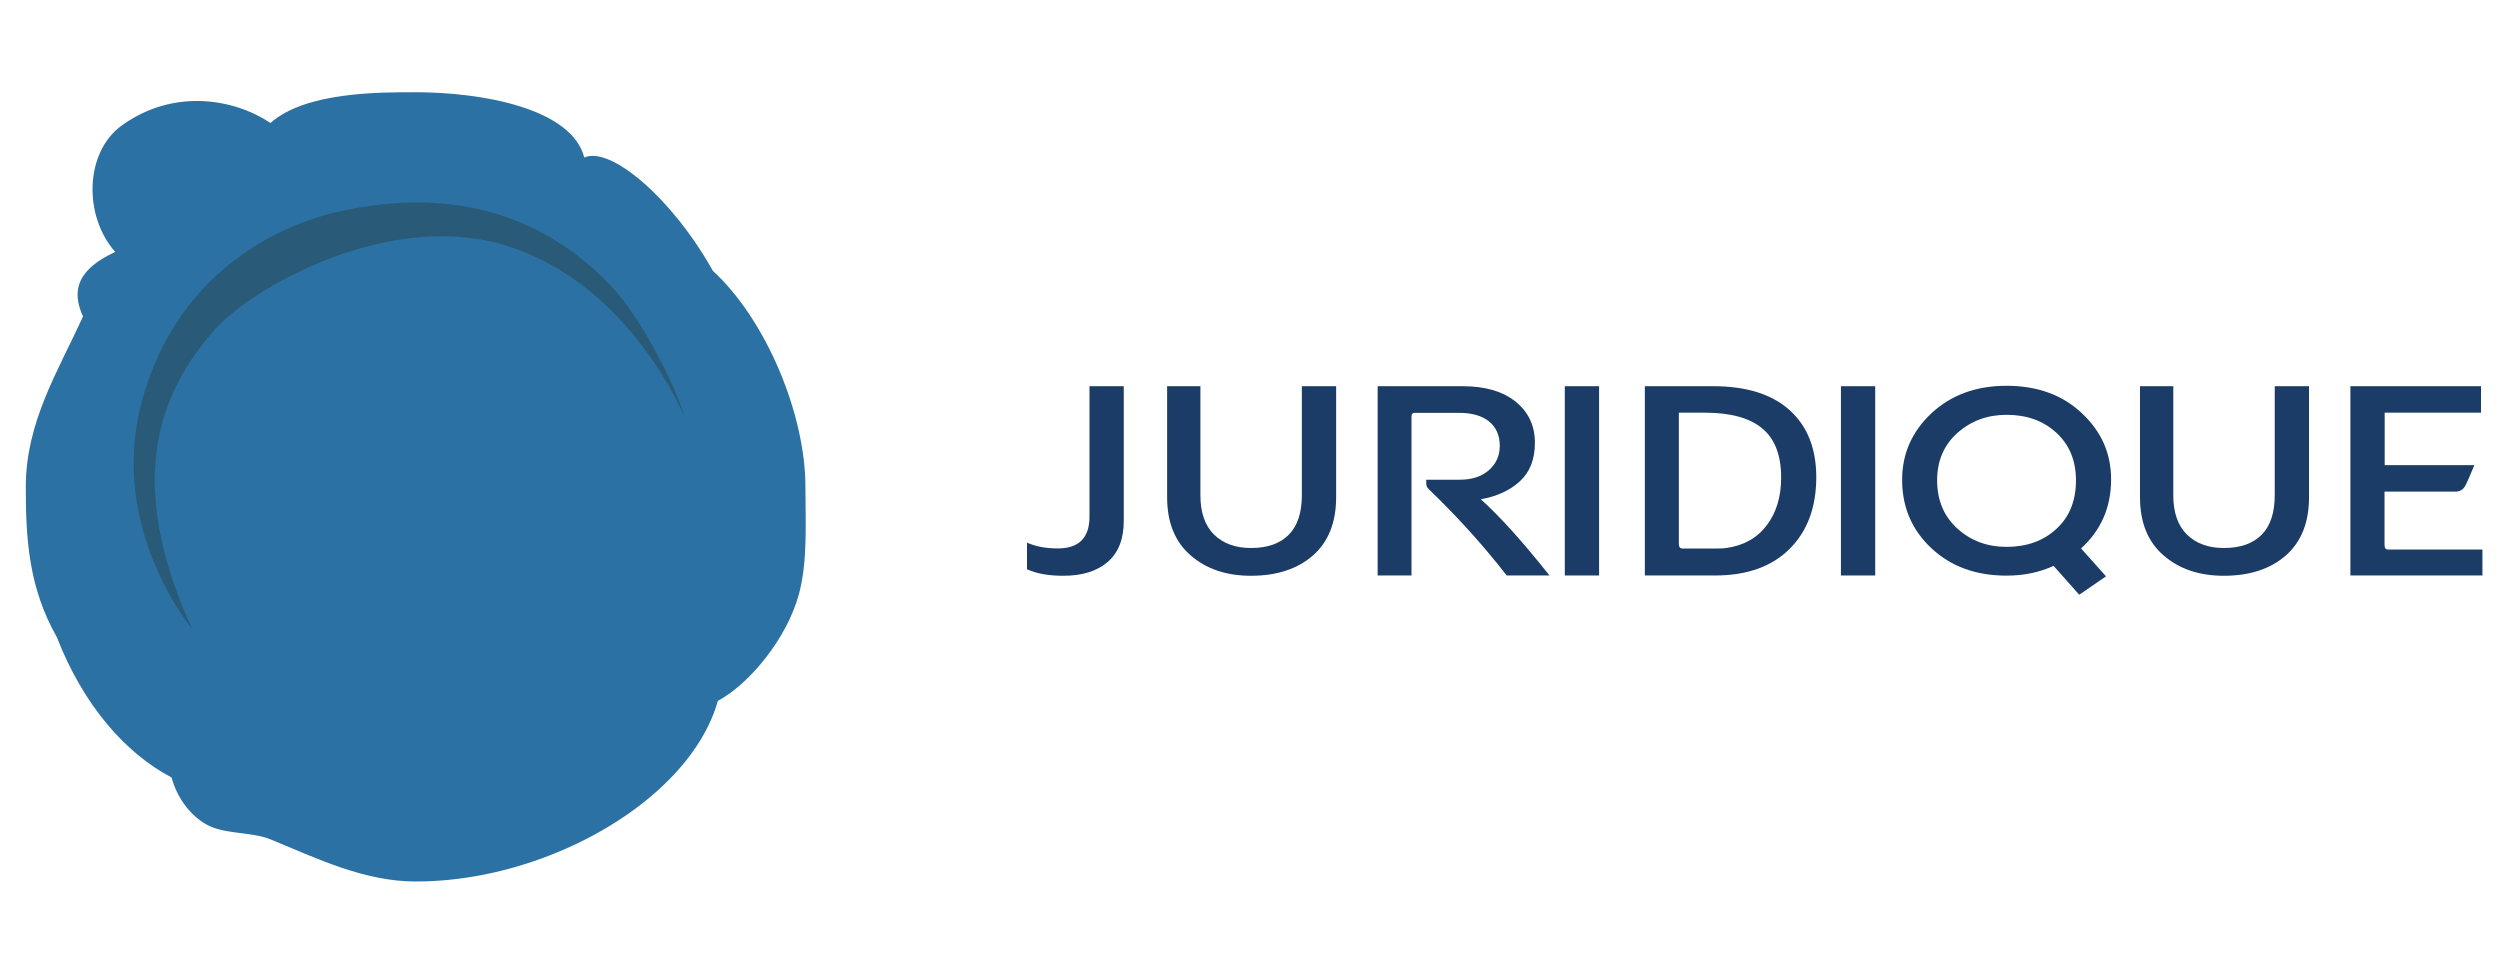
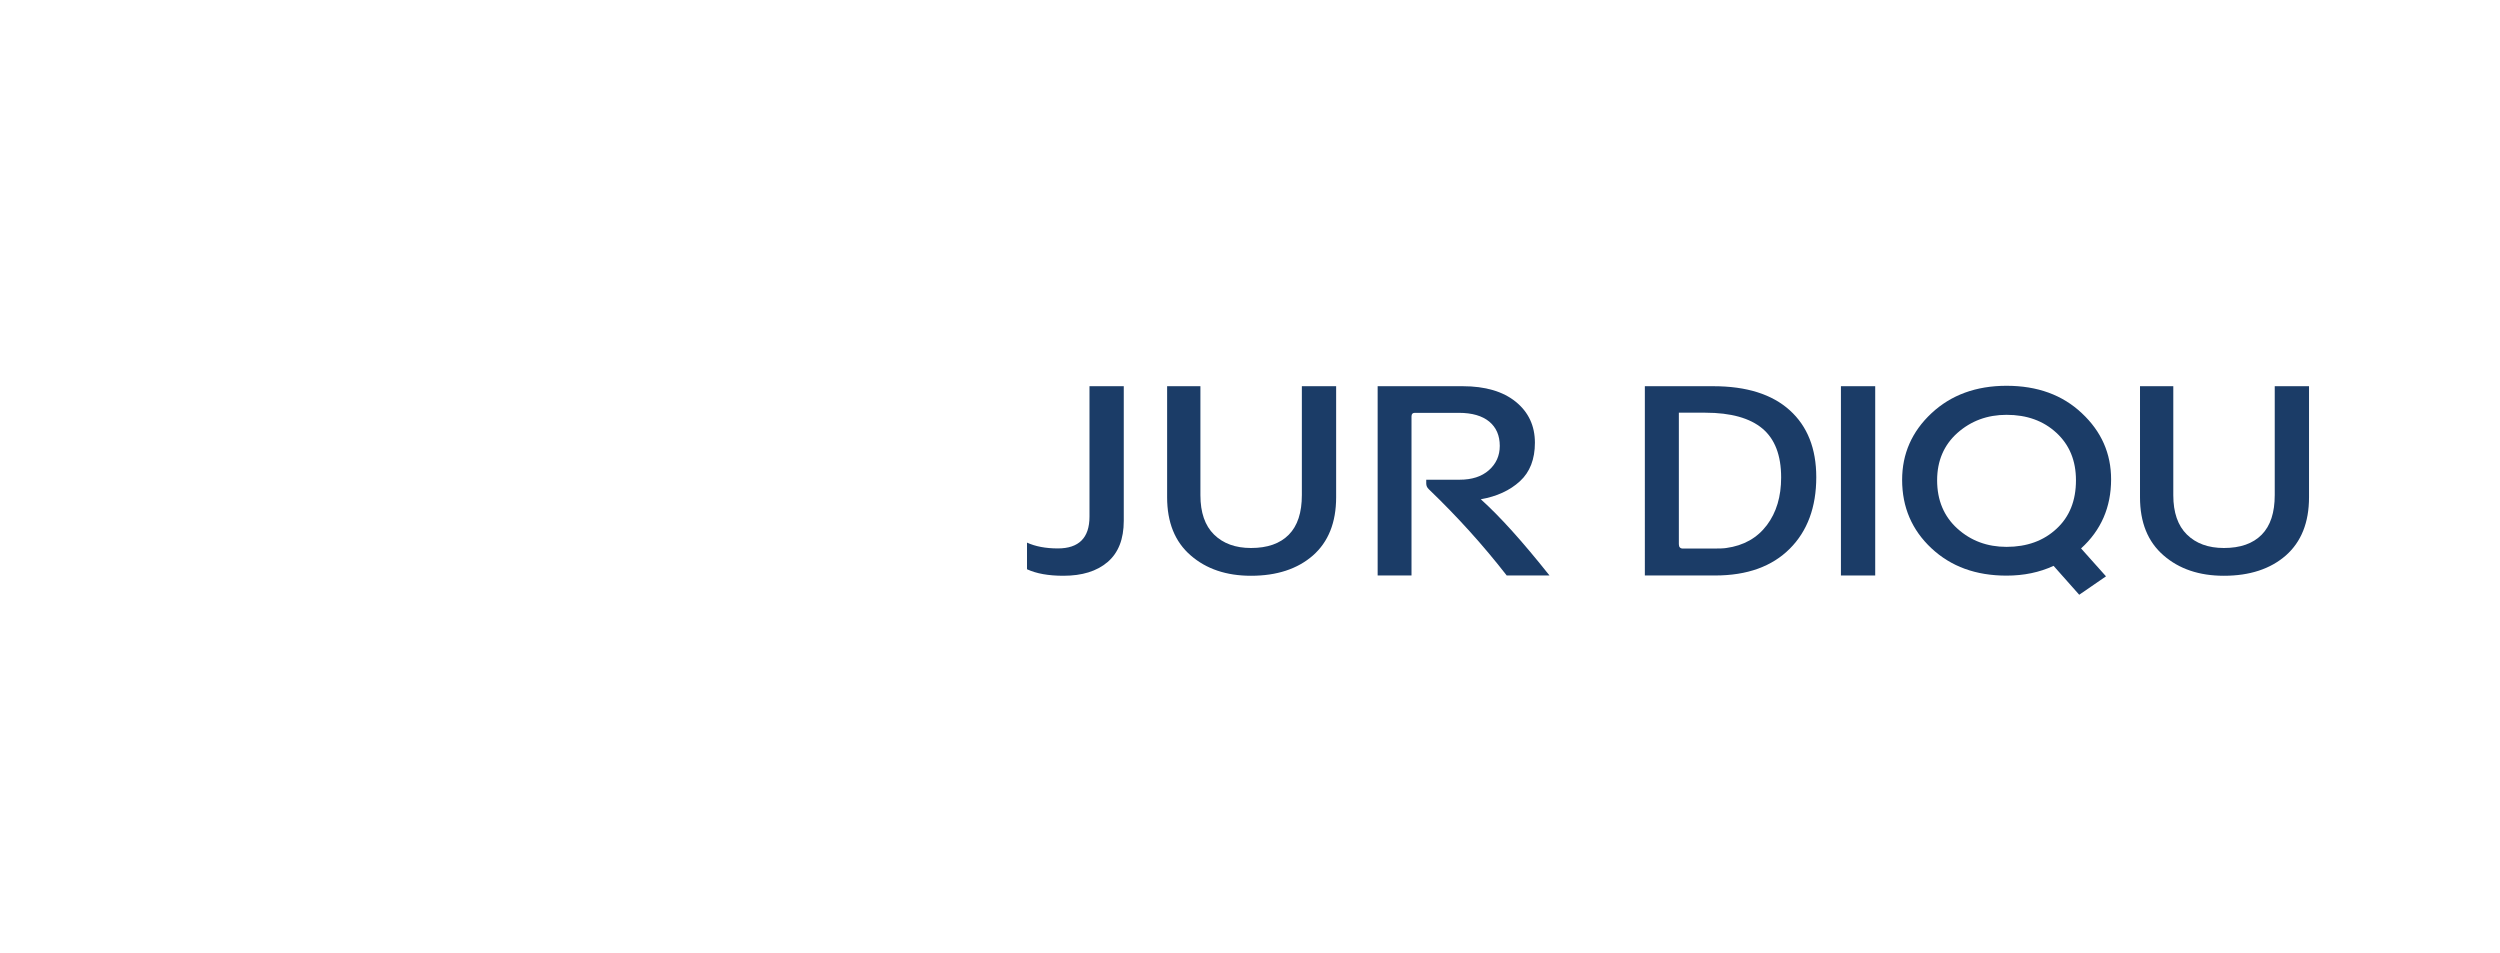
<svg xmlns="http://www.w3.org/2000/svg" version="1.2" baseProfile="tiny" x="0px" y="0px" viewBox="0 0 176.46 67.29" xml:space="preserve" width="176.46" height="67.29">
  <g id="Calque_1">
    <g>
      <path fill="#1B3C67" d="M72.49,40.18V38.3c0.59,0.27,1.32,0.41,2.18,0.41c1.48,0,2.23-0.75,2.23-2.24v-9.21h2.42v9.5 c0,1.29-0.38,2.26-1.14,2.91c-0.76,0.65-1.8,0.97-3.12,0.97C74.01,40.64,73.16,40.49,72.49,40.18z" />
      <path fill="#1B3C67" d="M84.73,27.26v7.7c0,1.21,0.32,2.14,0.96,2.77c0.64,0.63,1.51,0.95,2.61,0.95c1.16,0,2.05-0.31,2.67-0.94 s0.92-1.56,0.92-2.8v-7.68h2.42v7.84c0,1.78-0.55,3.15-1.64,4.11c-1.09,0.95-2.55,1.43-4.37,1.43c-1.74,0-3.16-0.48-4.26-1.44 c-1.11-0.96-1.66-2.33-1.66-4.1v-7.84H84.73z" />
      <path fill="#1B3C67" d="M100.67,34.13v-0.27h2.35c0.87,0,1.56-0.22,2.07-0.67c0.51-0.45,0.77-1.02,0.77-1.72 c0-0.73-0.25-1.3-0.74-1.71c-0.5-0.41-1.21-0.62-2.15-0.62h-3.11c-0.15,0-0.23,0.08-0.23,0.25v11.23h-2.39V27.26h6 c1.6,0,2.85,0.37,3.75,1.1c0.9,0.73,1.35,1.7,1.35,2.89c0,1.16-0.35,2.07-1.06,2.72s-1.63,1.07-2.76,1.27 c1.34,1.2,2.96,3,4.85,5.38h-3.02c-1.64-2.11-3.47-4.14-5.5-6.09C100.73,34.42,100.67,34.28,100.67,34.13z" />
-       <path fill="#1B3C67" d="M112.87,27.26v13.36h-2.42V27.26H112.87z" />
      <path fill="#1B3C67" d="M121.06,40.62h-4.96V27.26h4.83c2.35,0,4.15,0.57,5.4,1.7c1.25,1.13,1.87,2.71,1.87,4.72 c0,2.11-0.62,3.8-1.87,5.05S123.33,40.62,121.06,40.62z M125.72,33.7c0-1.56-0.44-2.71-1.32-3.45c-0.88-0.74-2.23-1.12-4.03-1.12 h-1.87v9.28c0,0.21,0.1,0.31,0.29,0.31h2.12c0.45,0,0.76-0.01,0.94-0.04c1.23-0.17,2.18-0.71,2.86-1.61 C125.39,36.17,125.72,35.05,125.72,33.7z" />
      <path fill="#1B3C67" d="M132.36,27.26v13.36h-2.42V27.26H132.36z" />
      <path fill="#1B3C67" d="M149.01,33.84c0,1.96-0.71,3.59-2.12,4.87l1.76,1.97l-1.89,1.3l-1.81-2.04c-0.99,0.46-2.1,0.69-3.32,0.69 c-2.16,0-3.92-0.64-5.3-1.93s-2.07-2.9-2.07-4.83c0-1.84,0.69-3.41,2.07-4.7s3.15-1.94,5.3-1.94c2.17,0,3.94,0.64,5.31,1.93 C148.33,30.46,149.01,32.01,149.01,33.84z M146.53,33.9c0-1.39-0.46-2.5-1.38-3.35s-2.09-1.27-3.52-1.27 c-1.36,0-2.51,0.43-3.47,1.28c-0.95,0.85-1.43,1.97-1.43,3.34c0,1.41,0.48,2.55,1.43,3.41s2.11,1.29,3.47,1.29 c1.44,0,2.62-0.43,3.53-1.28C146.08,36.47,146.53,35.33,146.53,33.9z" />
      <path fill="#1B3C67" d="M153.4,27.26v7.7c0,1.21,0.32,2.14,0.96,2.77c0.64,0.63,1.51,0.95,2.61,0.95c1.16,0,2.05-0.31,2.67-0.94 s0.92-1.56,0.92-2.8v-7.68h2.42v7.84c0,1.78-0.55,3.15-1.64,4.11c-1.09,0.95-2.55,1.43-4.37,1.43c-1.74,0-3.16-0.48-4.26-1.44 c-1.11-0.96-1.66-2.33-1.66-4.1v-7.84H153.4z" />
-       <path fill="#1B3C67" d="M168.31,32.83h6.34c-0.29,0.71-0.5,1.19-0.63,1.43c-0.14,0.29-0.38,0.44-0.71,0.44h-5v3.78 c0,0.21,0.09,0.31,0.27,0.31h6.64v1.83h-9.32V27.26h9.22v1.87h-6.8V32.83z" />
    </g>
  </g>
  <g id="Calque_3">
    <g>
-       <path fill-rule="evenodd" fill="#2C71A3" d="M29.33,6.51c4.7,0,11.03,1.14,11.91,4.61c1.84-0.83,6.19,2.84,9.08,8 c3.78,3.48,6.53,10.14,6.53,15.25c0,2.54,0.17,5.23-0.46,7.57c-0.83,3.08-3.46,6.32-5.72,7.53c-1.29,4.57-6.06,8.64-11.83,10.89 c-3.01,1.18-6.29,1.86-9.5,1.86c-3.65,0-7.02-1.65-10.21-2.96c-1.43-0.59-3.34-0.33-4.64-1.11c-1.08-0.64-1.99-1.83-2.38-3.27 c-3.29-1.73-6.24-5.13-8.1-9.91c-1.99-3.5-2.19-6.95-2.19-10.59c0-4.58,2.26-8.15,4.04-12.04c-0.88-1.92-0.31-3.35,2.27-4.56 c-2.26-2.56-2.14-7.04,0.46-8.92c3.67-2.65,7.95-1.89,10.5-0.18C21.57,6.48,26.78,6.51,29.33,6.51L29.33,6.51z" />
-       <path fill-rule="evenodd" fill="#295A78" d="M48.31,29.41c0,0-3.71-9.11-12.22-11.96c-8.5-2.85-18.3,2.9-20.85,5.73 c-4.19,4.64-6.36,11.01-1.67,21.22c0,0-5.86-6.95-3.63-15.78c2.28-9,9.26-12.67,14.17-13.73c4.91-1.06,12.63-1.44,19.07,5.34 C45.28,22.46,47.7,27.28,48.31,29.41z" />
-     </g>
+       </g>
  </g>
  <g id="POINT_SRC_MARKETING"> </g>
</svg>